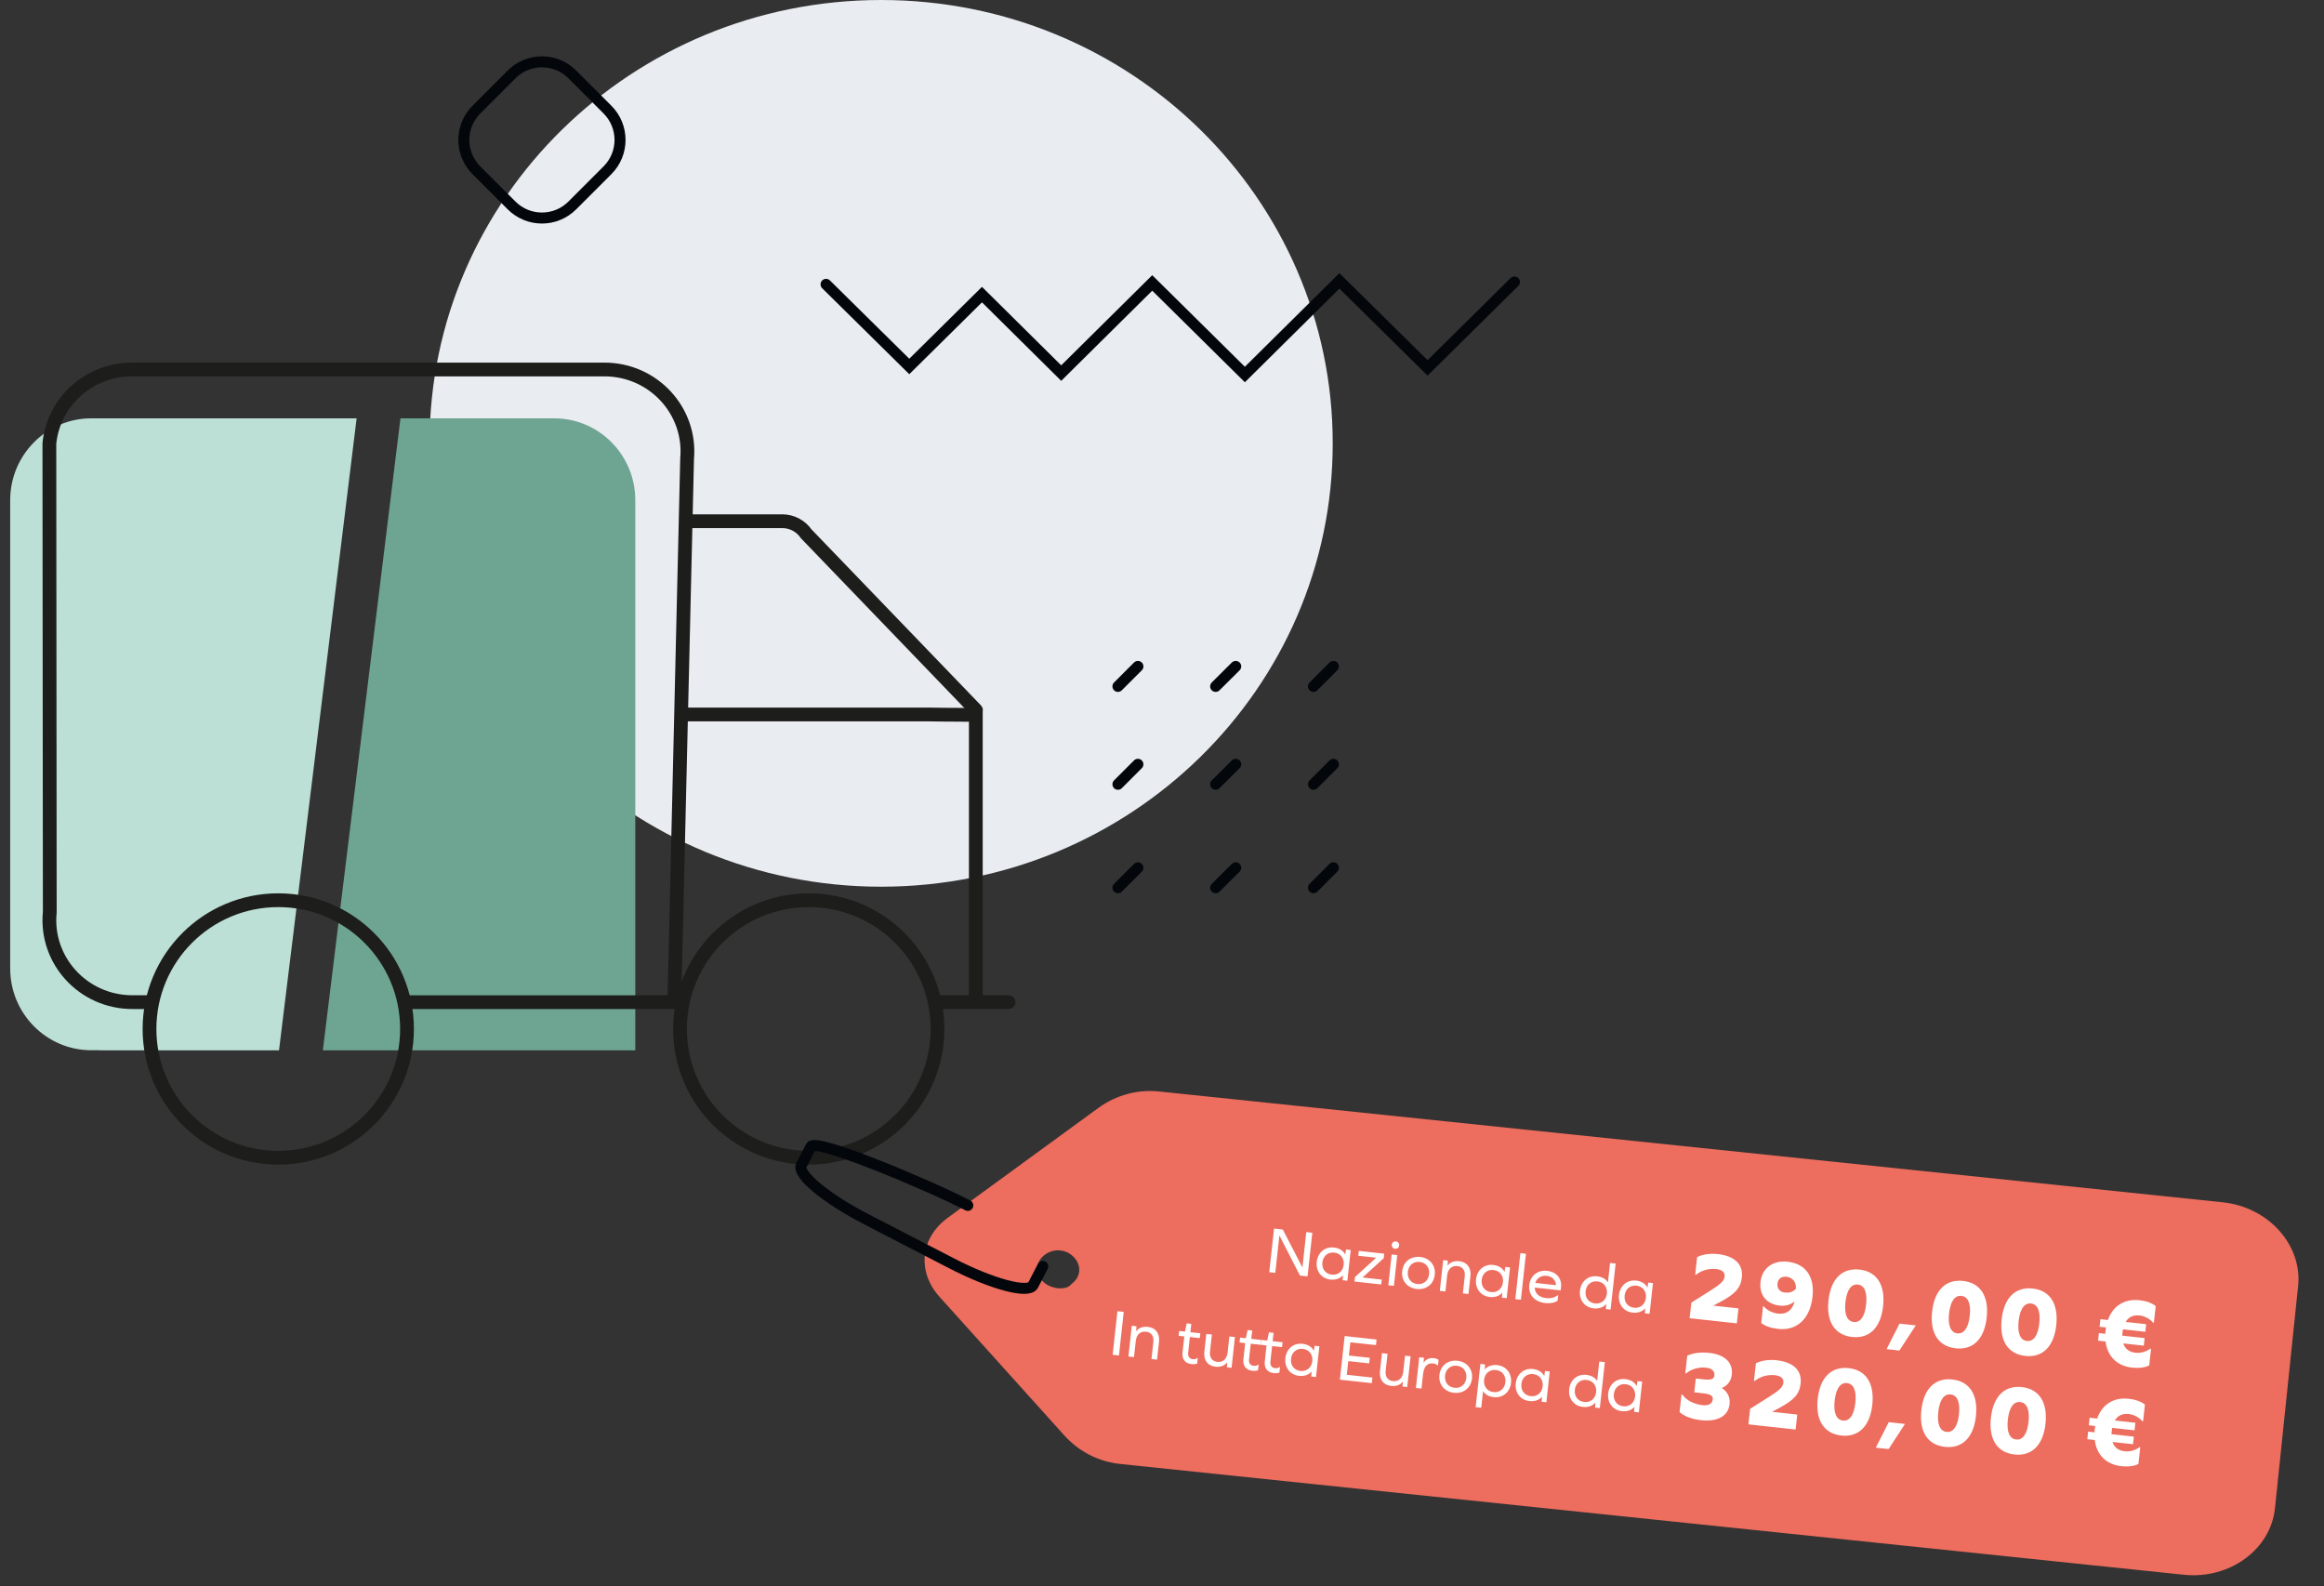
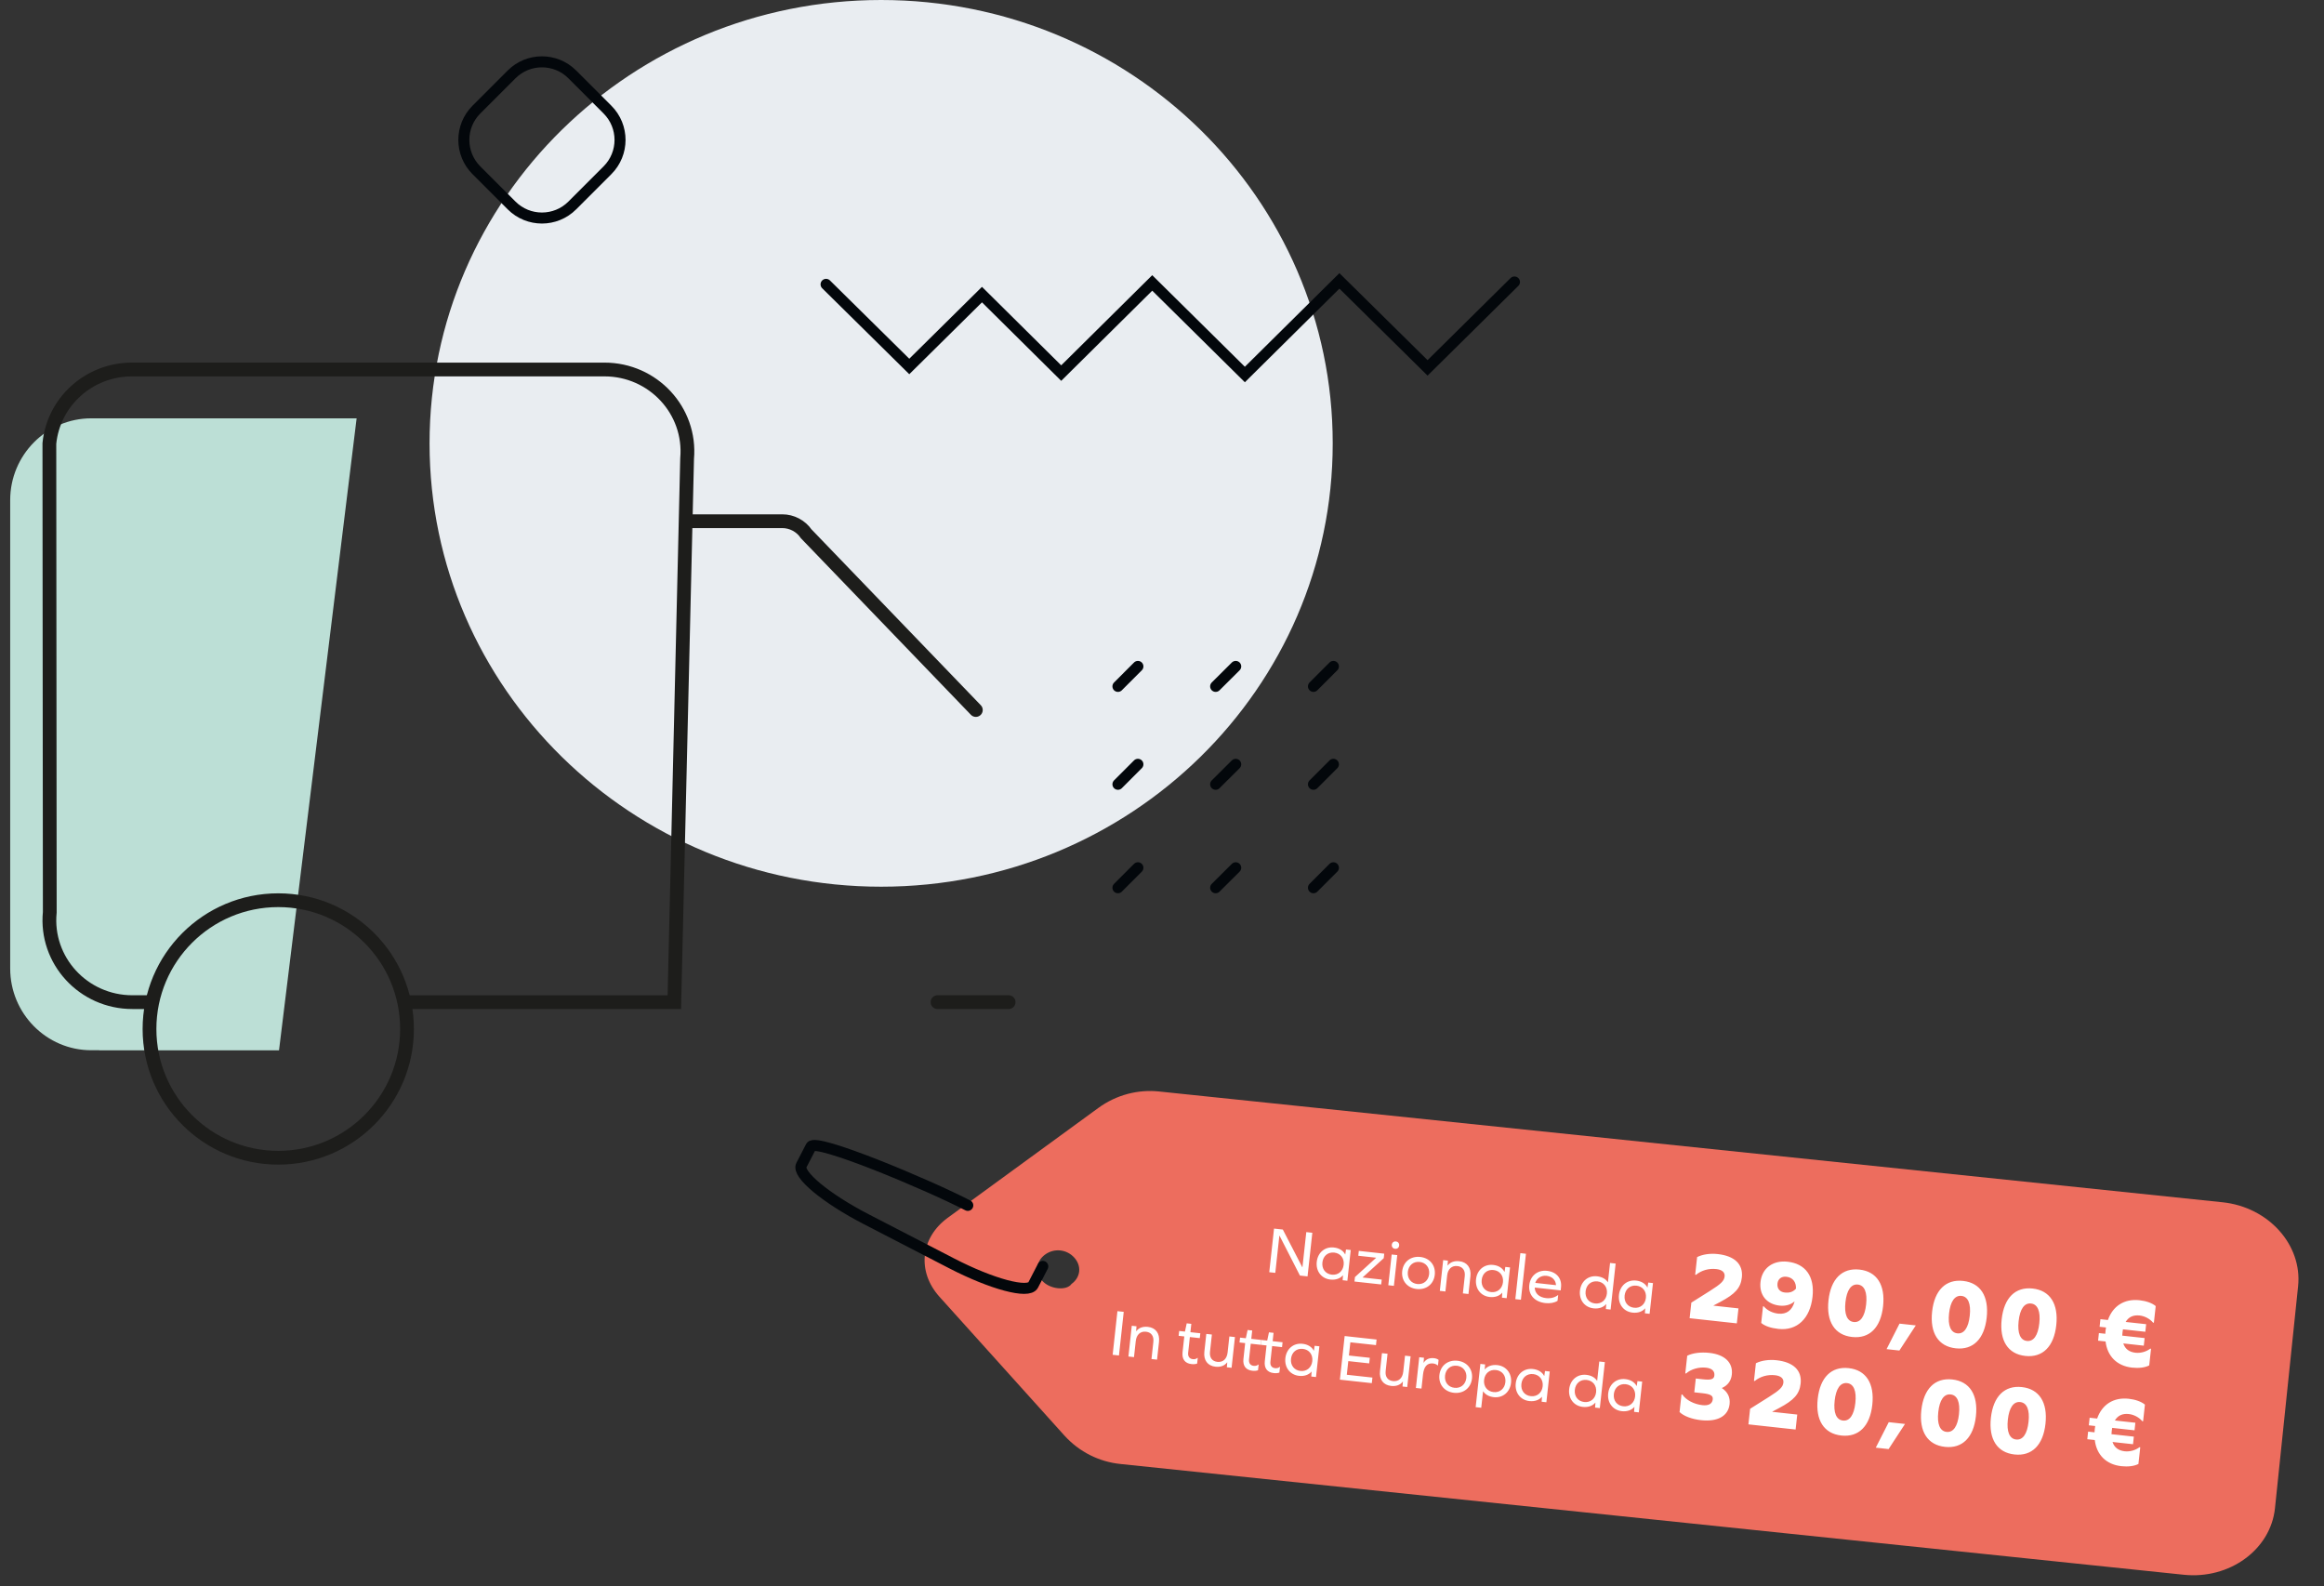
<svg xmlns="http://www.w3.org/2000/svg" width="422" height="288" viewBox="0 0 422 288" fill="none">
  <rect x="0" y="0" width="422" height="288" fill="#333333" stroke="none" />
  <path d="M160 161C205.287 161 242 124.959 242 80.5C242 36.041 205.287 0 160 0C114.713 0 78 36.041 78 80.5C78 124.959 114.713 161 160 161Z" fill="#E9EDF1" />
  <path d="M110.308 19.901L103.915 13.507C100.873 10.466 95.942 10.466 92.9 13.507L86.507 19.901C83.466 22.942 83.466 27.873 86.507 30.915L92.9 37.308C95.942 40.35 100.873 40.35 103.915 37.308L110.308 30.915C113.35 27.873 113.35 22.942 110.308 19.901Z" stroke="#03070B" stroke-width="2" stroke-miterlimit="10" stroke-linecap="round" />
  <path d="M203 124.628L206.625 121" stroke="#03070B" stroke-width="2" stroke-miterlimit="10" stroke-linecap="round" />
  <path d="M220.74 124.628L224.387 121" stroke="#03070B" stroke-width="2" stroke-miterlimit="10" stroke-linecap="round" />
  <path d="M238.501 124.628L242.126 121" stroke="#03070B" stroke-width="2" stroke-miterlimit="10" stroke-linecap="round" />
  <path d="M203 142.404L206.625 138.776" stroke="#03070B" stroke-width="2" stroke-miterlimit="10" stroke-linecap="round" />
  <path d="M220.74 142.404L224.387 138.776" stroke="#03070B" stroke-width="2" stroke-miterlimit="10" stroke-linecap="round" />
  <path d="M238.501 142.404L242.126 138.776" stroke="#03070B" stroke-width="2" stroke-miterlimit="10" stroke-linecap="round" />
  <path d="M203 161.189L206.625 157.561" stroke="#03070B" stroke-width="2" stroke-miterlimit="10" stroke-linecap="round" />
  <path d="M220.74 161.189L224.387 157.561" stroke="#03070B" stroke-width="2" stroke-miterlimit="10" stroke-linecap="round" />
  <path d="M238.501 161.189L242.126 157.561" stroke="#03070B" stroke-width="2" stroke-miterlimit="10" stroke-linecap="round" />
-   <path d="M100.655 75.959H72.716L58.623 190.711H115.359V90.807C115.359 82.623 108.769 75.959 100.655 75.959Z" fill="#6EA592" />
  <path d="M16.554 75.959C8.458 75.959 1.85 82.619 1.85 90.807V175.844C1.85 184.029 8.44 190.692 16.554 190.692H18.023V190.711H50.664L64.757 75.959H16.55H16.554Z" fill="#BCDFD6" />
  <path d="M27.661 181.96H24.028C15.133 181.96 8.173 174.383 9.039 165.636L8.965 80.521C9.72 72.899 16.202 67.09 23.954 67.09H109.764C118.596 67.09 125.534 74.564 124.768 83.259L122.448 181.964H73.907" stroke="#1D1D1B" stroke-width="2.5" stroke-miterlimit="10" />
-   <path d="M123.676 129.727H168.42C168.42 129.727 173.249 129.805 177.193 129.805V181.96" stroke="#1D1D1B" stroke-width="2.5" stroke-miterlimit="10" />
  <path d="M50.527 210.213C63.44 210.213 73.907 199.746 73.907 186.833C73.907 173.921 63.44 163.453 50.527 163.453C37.615 163.453 27.147 173.921 27.147 186.833C27.147 199.746 37.615 210.213 50.527 210.213Z" stroke="#1D1D1B" stroke-width="2.5" stroke-miterlimit="10" />
-   <path d="M146.857 210.213C159.769 210.213 170.237 199.746 170.237 186.833C170.237 173.921 159.769 163.453 146.857 163.453C133.944 163.453 123.477 173.921 123.477 186.833C123.477 199.746 133.944 210.213 146.857 210.213Z" stroke="#1D1D1B" stroke-width="2.5" stroke-miterlimit="10" />
  <path d="M170.237 181.96H183.15" stroke="#1D1D1B" stroke-width="2.5" stroke-miterlimit="10" stroke-linecap="round" />
  <path d="M124.827 94.636H142.043C143.786 94.636 145.418 95.499 146.402 96.934L177.197 128.917" stroke="#1D1D1B" stroke-width="2.5" stroke-miterlimit="10" stroke-linecap="round" />
  <path d="M150 51.63L165.111 66.54L178.311 53.49L192.699 67.742L209.229 51.372L226.048 68L243.214 51L259.223 66.798L275 51.2" stroke="#03070B" stroke-width="2" stroke-miterlimit="10" stroke-linecap="round" />
  <g clip-path="url(#clip0_166_122)">
    <path d="M170.599 235.465L193.241 260.613C195.986 263.661 199.63 265.422 203.417 265.816L396.529 285.931C404.859 286.799 412.316 281.36 413.098 273.846L417.297 233.538C418.08 226.023 411.904 219.165 403.574 218.297L210.462 198.182C206.675 197.788 202.746 198.76 199.432 201.177L172.093 221.118C167.122 224.744 166.482 230.893 170.599 235.465ZM189.77 227.794C191.427 226.585 193.699 226.822 195.071 228.346C196.444 229.87 196.23 231.92 194.573 233.128C193.674 234.416 190.644 234.1 189.272 232.576C187.9 231.052 188.113 229.002 189.77 227.794Z" fill="#ED6D5E" />
  </g>
  <path d="M189.355 229.941L187.601 233.335C186.766 234.949 180.128 233.177 172.774 229.376L157.316 221.386C149.962 217.585 144.677 213.195 145.511 211.58L147.265 208.186C148.1 206.572 168.379 215.062 175.734 218.863" stroke="#03070B" stroke-width="2" stroke-miterlimit="10" stroke-linecap="round" />
  <path d="M237.43 231.757L236.047 231.606L232.337 224.355L232.313 224.352L231.573 231.116L230.476 230.996L231.343 223.075L232.941 223.25L236.477 230.095L236.501 230.098L237.2 223.716L238.297 223.836L237.43 231.757ZM244.662 232.548L243.803 232.454L243.864 231.568L243.84 231.565C243.355 232.14 242.55 232.438 241.572 232.331C239.949 232.153 238.913 230.809 239.099 229.115C239.284 227.421 240.586 226.332 242.209 226.51C243.187 226.617 243.908 227.082 244.257 227.76L244.281 227.762L244.414 226.872L245.273 226.966L244.662 232.548ZM241.838 231.443C242.971 231.567 243.86 230.831 243.99 229.65C244.119 228.469 243.41 227.558 242.276 227.434C241.131 227.309 240.254 228.046 240.125 229.227C239.995 230.408 240.693 231.317 241.838 231.443ZM245.948 232.689L246.036 231.878L249.897 228.365L246.641 228.009L246.737 227.126L251.354 227.631L251.264 228.454L247.416 231.956L250.899 232.338L250.803 233.22L245.948 232.689ZM253.47 225.412C253.864 225.455 254.108 225.76 254.065 226.153C254.022 226.547 253.718 226.791 253.324 226.748C252.93 226.705 252.686 226.401 252.729 226.007C252.772 225.613 253.077 225.369 253.47 225.412ZM252.093 233.362L252.704 227.779L253.718 227.89L253.107 233.473L252.093 233.362ZM257.892 228.226C259.622 228.415 260.719 229.754 260.532 231.46C260.346 233.166 258.985 234.236 257.255 234.047C255.526 233.858 254.429 232.519 254.615 230.813C254.802 229.107 256.163 228.037 257.892 228.226ZM257.793 229.132C256.648 229.007 255.771 229.744 255.641 230.925C255.512 232.106 256.209 233.015 257.355 233.141C258.488 233.265 259.377 232.529 259.506 231.348C259.636 230.167 258.926 229.256 257.793 229.132ZM264.982 229.002C266.402 229.157 267.171 230.183 267.004 231.71L266.649 234.954L265.635 234.843L265.977 231.718C266.092 230.668 265.587 229.985 264.645 229.882C263.607 229.769 262.908 230.417 262.779 231.597L262.462 234.496L261.448 234.385L262.059 228.803L262.918 228.897L262.845 229.782L262.869 229.784C263.32 229.194 264.04 228.899 264.982 229.002ZM273.587 235.714L272.728 235.62L272.789 234.733L272.765 234.73C272.28 235.305 271.475 235.603 270.497 235.496C268.874 235.319 267.838 233.974 268.024 232.28C268.209 230.586 269.511 229.497 271.134 229.675C272.112 229.782 272.833 230.247 273.182 230.925L273.206 230.928L273.339 230.037L274.198 230.131L273.587 235.714ZM270.763 234.608C271.896 234.732 272.785 233.996 272.915 232.815C273.044 231.634 272.335 230.724 271.201 230.6C270.056 230.474 269.179 231.211 269.05 232.392C268.92 233.573 269.618 234.482 270.763 234.608ZM275.159 235.886L276.073 227.535L277.087 227.646L276.173 235.997L275.159 235.886ZM283.394 234.3L278.682 233.784C278.711 234.838 279.477 235.561 280.742 235.7C281.565 235.79 282.309 235.606 282.889 235.162L282.937 235.167L282.824 236.193C282.279 236.544 281.49 236.699 280.619 236.604C278.65 236.388 277.501 235.092 277.693 233.338C277.879 231.632 279.216 230.559 280.922 230.746C282.639 230.934 283.633 232.117 283.455 233.739L283.394 234.3ZM280.834 231.654C279.88 231.549 279.063 232.064 278.775 232.937L282.544 233.35C282.5 232.428 281.848 231.765 280.834 231.654ZM292.459 237.779L291.6 237.685L291.661 236.798L291.637 236.795C291.152 237.37 290.346 237.668 289.368 237.561C287.746 237.384 286.71 236.039 286.895 234.345C287.081 232.651 288.383 231.562 290.005 231.74C290.912 231.839 291.57 232.225 291.952 232.81L291.976 232.813L292.359 229.318L293.373 229.429L292.459 237.779ZM289.634 236.673C290.768 236.797 291.657 236.061 291.786 234.88C291.915 233.699 291.206 232.789 290.073 232.665C288.928 232.54 288.051 233.276 287.921 234.457C287.792 235.638 288.489 236.548 289.634 236.673ZM299.542 238.554L298.683 238.46L298.744 237.573L298.72 237.571C298.234 238.145 297.429 238.443 296.451 238.336C294.829 238.159 293.793 236.814 293.978 235.12C294.164 233.426 295.466 232.338 297.088 232.515C298.066 232.622 298.788 233.087 299.136 233.765L299.16 233.768L299.294 232.877L300.153 232.971L299.542 238.554ZM296.717 237.448C297.85 237.572 298.74 236.836 298.869 235.655C298.998 234.474 298.289 233.564 297.156 233.44C296.011 233.315 295.133 234.052 295.004 235.232C294.875 236.413 295.572 237.323 296.717 237.448ZM315.677 237.567L315.379 240.287L306.808 239.349L307.118 236.522L310.521 234.377C312.505 233.128 313.073 232.574 313.161 231.769C313.243 231.017 312.697 230.541 311.642 230.426C310.282 230.277 308.955 230.657 307.96 231.472L307.817 231.456L308.167 228.253C309.164 227.746 310.544 227.553 311.904 227.702C314.981 228.039 316.554 229.551 316.292 231.949C316.082 233.863 315.056 234.964 312.403 236.376L311.154 237.036L311.15 237.072L315.677 237.567ZM324.589 229.09C327.863 229.449 329.529 231.768 329.126 235.454C328.691 239.426 326.309 241.664 322.927 241.294C321.55 241.143 320.468 240.771 319.805 240.21L320.136 237.186L320.279 237.202C320.904 237.94 321.849 238.406 322.905 238.521C324.408 238.686 325.454 237.895 325.861 236.328L325.825 236.324C325.164 236.903 324.211 237.179 323.155 237.064C320.775 236.803 319.421 235.116 319.677 232.772C319.951 230.267 321.923 228.798 324.589 229.09ZM324.085 234.685C324.891 234.773 325.56 234.611 326.118 233.984C326.177 232.777 325.526 231.945 324.381 231.82C323.486 231.722 322.853 232.214 322.761 233.055C322.663 233.95 323.173 234.585 324.085 234.685ZM337.65 230.52C340.799 230.864 342.362 233.299 341.937 237.181C341.512 241.064 339.46 243.103 336.311 242.758C333.161 242.414 331.599 239.979 332.024 236.097C332.449 232.214 334.501 230.175 337.65 230.52ZM337.352 233.239C336.136 233.106 335.34 234.25 335.102 236.433C334.863 238.616 335.392 239.906 336.608 240.039C337.825 240.172 338.62 239.028 338.859 236.845C339.098 234.662 338.569 233.372 337.352 233.239ZM342.569 244.964L344.923 240.333L347.875 240.656L344.895 245.219L342.569 244.964ZM356.465 232.578C359.615 232.923 361.177 235.357 360.752 239.24C360.327 243.123 358.275 245.162 355.126 244.817C351.977 244.473 350.414 242.038 350.839 238.156C351.264 234.273 353.316 232.234 356.465 232.578ZM356.168 235.298C354.951 235.165 354.156 236.309 353.917 238.492C353.678 240.675 354.207 241.964 355.424 242.098C356.64 242.231 357.436 241.086 357.674 238.904C357.913 236.721 357.384 235.431 356.168 235.298ZM369.097 233.961C372.246 234.305 373.809 236.74 373.384 240.623C372.959 244.505 370.907 246.544 367.758 246.2C364.608 245.855 363.046 243.421 363.471 239.538C363.896 235.655 365.948 233.616 369.097 233.961ZM368.799 236.68C367.583 236.547 366.787 237.692 366.549 239.875C366.31 242.058 366.839 243.347 368.055 243.48C369.272 243.613 370.067 242.469 370.306 240.286C370.545 238.103 370.016 236.814 368.799 236.68ZM388.52 238.857C387.357 238.729 386.517 239.126 385.983 240.028L389.705 240.435L389.554 241.813L385.493 241.368C385.455 241.545 385.434 241.742 385.412 241.939C385.391 242.136 385.369 242.332 385.367 242.513L389.429 242.958L389.278 244.336L385.556 243.928C385.882 244.924 386.617 245.493 387.78 245.62C388.656 245.716 389.68 245.466 390.45 244.88L390.593 244.896L390.262 247.92C389.494 248.325 388.357 248.454 387.158 248.323C384.402 248.021 382.658 246.255 382.336 243.576L380.976 243.427L381.127 242.049L382.29 242.177C382.291 241.996 382.313 241.799 382.334 241.602C382.356 241.405 382.377 241.208 382.415 241.031L381.252 240.904L381.403 239.526L382.763 239.675C383.657 237.129 385.742 235.782 388.497 236.084C389.696 236.215 390.778 236.587 391.441 237.148L391.11 240.172L390.967 240.157C390.342 239.418 389.397 238.953 388.52 238.857ZM202.039 245.992L202.906 238.071L204.051 238.196L203.184 246.117L202.039 245.992ZM208.436 240.921C209.856 241.077 210.625 242.102 210.458 243.629L210.102 246.874L209.089 246.763L209.431 243.638C209.545 242.588 209.041 241.905 208.098 241.802C207.061 241.688 206.362 242.336 206.233 243.517L205.915 246.416L204.902 246.305L205.512 240.722L206.371 240.816L206.299 241.701L206.322 241.704C206.773 241.114 207.494 240.818 208.436 240.921ZM217.493 246.56L217.381 247.586C217.116 247.69 216.774 247.725 216.345 247.678C215.176 247.55 214.595 246.786 214.732 245.534L215.047 242.659L214.021 242.547L214.118 241.664L215.167 241.779L215.488 240.281L216.323 240.372L216.158 241.887L217.959 242.084L217.862 242.967L216.061 242.77L215.749 245.621C215.676 246.289 215.991 246.722 216.587 246.787C216.897 246.821 217.193 246.769 217.445 246.555L217.493 246.56ZM223.635 248.355L222.777 248.261L222.849 247.376L222.826 247.373C222.375 247.963 221.654 248.259 220.712 248.156C219.292 248 218.522 246.987 218.69 245.448L219.045 242.203L220.059 242.314L219.716 245.451C219.601 246.501 220.107 247.172 221.05 247.275C222.087 247.389 222.786 246.741 222.915 245.56L223.232 242.661L224.246 242.772L223.635 248.355ZM228.548 247.77L228.436 248.796C228.171 248.899 227.829 248.935 227.4 248.888C226.231 248.76 225.65 247.996 225.788 246.743L226.102 243.869L225.076 243.756L225.173 242.874L226.223 242.988L226.543 241.49L227.378 241.582L227.213 243.097L229.014 243.294L228.917 244.177L227.116 243.98L226.804 246.831C226.731 247.499 227.046 247.931 227.642 247.997C227.952 248.031 228.248 247.978 228.501 247.765L228.548 247.77ZM232.427 248.194L232.315 249.22C232.05 249.324 231.708 249.359 231.279 249.312C230.11 249.184 229.53 248.42 229.667 247.168L229.981 244.293L228.955 244.181L229.052 243.298L230.102 243.413L230.423 241.915L231.258 242.006L231.092 243.521L232.893 243.718L232.797 244.601L230.995 244.404L230.683 247.255C230.61 247.923 230.925 248.356 231.521 248.421C231.832 248.455 232.127 248.403 232.38 248.189L232.427 248.194ZM238.965 250.032L238.106 249.938L238.167 249.052L238.143 249.049C237.658 249.624 236.852 249.922 235.874 249.815C234.252 249.637 233.216 248.293 233.401 246.599C233.587 244.905 234.889 243.816 236.511 243.994C237.489 244.101 238.211 244.566 238.559 245.244L238.583 245.246L238.717 244.356L239.576 244.45L238.965 250.032ZM236.14 248.927C237.274 249.051 238.163 248.315 238.292 247.134C238.421 245.953 237.712 245.042 236.579 244.918C235.434 244.793 234.556 245.53 234.427 246.711C234.298 247.892 234.995 248.801 236.14 248.927ZM244.939 246.123L248.733 246.538L248.622 247.552L244.828 247.137L244.557 249.618L249.209 250.127L249.098 251.141L243.301 250.507L244.167 242.586L249.965 243.221L249.854 244.234L245.202 243.725L244.939 246.123ZM255.531 251.845L254.672 251.751L254.745 250.866L254.721 250.863C254.27 251.454 253.55 251.749 252.607 251.646C251.188 251.491 250.418 250.477 250.586 248.938L250.941 245.693L251.955 245.804L251.612 248.942C251.497 249.991 252.003 250.662 252.945 250.765C253.983 250.879 254.682 250.231 254.811 249.05L255.128 246.152L256.142 246.263L255.531 251.845ZM260.398 246.607C260.767 246.648 261.043 246.775 261.221 246.915L261.11 247.929L261.062 247.924C260.842 247.731 260.554 247.602 260.22 247.566C259.147 247.448 258.553 248.132 258.394 249.587L258.116 252.128L257.102 252.017L257.713 246.434L258.571 246.528L258.497 247.426L258.521 247.428C258.928 246.797 259.551 246.515 260.398 246.607ZM264.648 247.073C266.378 247.262 267.474 248.601 267.288 250.307C267.101 252.013 265.741 253.083 264.011 252.894C262.281 252.705 261.184 251.365 261.371 249.659C261.558 247.954 262.918 246.883 264.648 247.073ZM264.549 247.979C263.404 247.854 262.526 248.591 262.397 249.772C262.268 250.953 262.965 251.862 264.11 251.987C265.243 252.111 266.133 251.376 266.262 250.195C266.391 249.014 265.682 248.103 264.549 247.979ZM271.893 247.865C273.515 248.043 274.563 249.389 274.378 251.083C274.192 252.777 272.878 253.864 271.256 253.687C270.361 253.589 269.703 253.203 269.319 252.63L269.296 252.627L268.969 255.609L267.955 255.498L268.814 247.649L269.673 247.743L269.6 248.629L269.624 248.631C270.122 248.058 270.915 247.758 271.893 247.865ZM271.2 252.763C272.333 252.887 273.223 252.151 273.352 250.971C273.481 249.79 272.772 248.879 271.639 248.755C270.494 248.63 269.616 249.367 269.487 250.548C269.358 251.729 270.055 252.638 271.2 252.763ZM280.797 254.61L279.938 254.516L279.999 253.629L279.975 253.627C279.49 254.201 278.685 254.5 277.706 254.393C276.084 254.215 275.048 252.87 275.234 251.176C275.419 249.483 276.721 248.394 278.343 248.571C279.322 248.678 280.043 249.144 280.392 249.822L280.415 249.824L280.549 248.933L281.408 249.027L280.797 254.61ZM277.973 253.504C279.106 253.628 279.995 252.893 280.124 251.712C280.254 250.531 279.545 249.62 278.411 249.496C277.266 249.371 276.389 250.108 276.26 251.289C276.13 252.47 276.828 253.379 277.973 253.504ZM290.501 255.672L289.642 255.578L289.703 254.691L289.679 254.689C289.194 255.263 288.388 255.561 287.41 255.454C285.788 255.277 284.752 253.932 284.937 252.238C285.123 250.544 286.425 249.456 288.047 249.633C288.954 249.732 289.612 250.118 289.994 250.703L290.018 250.706L290.401 247.211L291.415 247.322L290.501 255.672ZM287.676 254.566C288.81 254.69 289.699 253.954 289.828 252.774C289.957 251.593 289.248 250.682 288.115 250.558C286.97 250.433 286.093 251.17 285.963 252.351C285.834 253.532 286.531 254.441 287.676 254.566ZM297.584 256.447L296.725 256.353L296.786 255.466L296.762 255.464C296.276 256.038 295.471 256.337 294.493 256.229C292.871 256.052 291.835 254.707 292.02 253.013C292.206 251.32 293.508 250.231 295.13 250.408C296.108 250.515 296.83 250.981 297.178 251.658L297.202 251.661L297.336 250.77L298.195 250.864L297.584 256.447ZM294.759 255.341C295.892 255.465 296.782 254.73 296.911 253.549C297.04 252.368 296.331 251.457 295.198 251.333C294.053 251.208 293.175 251.945 293.046 253.126C292.917 254.307 293.614 255.216 294.759 255.341ZM312.683 252.015L312.68 252.051C313.71 252.725 314.199 253.72 314.066 254.937C313.827 257.12 311.899 258.195 308.875 257.864C307.211 257.682 305.733 257.121 304.98 256.387L305.331 253.184L305.474 253.2C306.159 254.217 307.616 254.973 309.119 255.138C310.246 255.261 310.919 254.9 311.009 254.077C311.082 253.415 310.606 253.128 309.157 252.969L307.654 252.805L307.928 250.3L309.252 250.445C310.701 250.603 311.228 250.425 311.3 249.763C311.39 248.94 310.847 248.446 309.773 248.329C308.485 248.188 307.064 248.594 306.163 249.382L306.02 249.367L306.37 246.164C307.367 245.657 308.872 245.478 310.393 245.644C313.184 245.95 314.709 247.402 314.47 249.585C314.345 250.73 313.71 251.566 312.683 252.015ZM326.35 256.843L326.053 259.562L317.482 258.624L317.791 255.797L321.195 253.653C323.179 252.403 323.746 251.85 323.834 251.044C323.916 250.293 323.371 249.817 322.315 249.701C320.955 249.552 319.628 249.932 318.634 250.747L318.491 250.731L318.841 247.528C319.838 247.022 321.217 246.829 322.577 246.978C325.655 247.314 327.228 248.826 326.965 251.224C326.756 253.139 325.73 254.24 323.077 255.651L321.827 256.311L321.823 256.347L326.35 256.843ZM335.692 248.413C338.841 248.757 340.404 251.192 339.979 255.075C339.554 258.957 337.502 260.996 334.353 260.652C331.203 260.307 329.641 257.873 330.066 253.99C330.491 250.107 332.543 248.068 335.692 248.413ZM335.394 251.132C334.178 250.999 333.382 252.144 333.143 254.327C332.905 256.51 333.433 257.799 334.65 257.932C335.867 258.065 336.662 256.921 336.901 254.738C337.14 252.555 336.611 251.266 335.394 251.132ZM340.611 262.857L342.965 258.226L345.917 258.549L342.937 263.112L340.611 262.857ZM354.507 250.472C357.657 250.816 359.219 253.251 358.794 257.133C358.369 261.016 356.317 263.055 353.168 262.711C350.019 262.366 348.456 259.932 348.881 256.049C349.306 252.166 351.358 250.127 354.507 250.472ZM354.21 253.191C352.993 253.058 352.198 254.203 351.959 256.386C351.72 258.568 352.249 259.858 353.466 259.991C354.682 260.124 355.478 258.98 355.716 256.797C355.955 254.614 355.426 253.325 354.21 253.191ZM367.139 251.854C370.288 252.199 371.851 254.633 371.426 258.516C371.001 262.399 368.949 264.437 365.8 264.093C362.65 263.748 361.088 261.314 361.513 257.431C361.938 253.548 363.99 251.509 367.139 251.854ZM366.841 254.574C365.625 254.441 364.829 255.585 364.591 257.768C364.352 259.951 364.881 261.24 366.097 261.373C367.314 261.506 368.109 260.362 368.348 258.179C368.587 255.996 368.058 254.707 366.841 254.574ZM386.562 256.75C385.399 256.623 384.559 257.019 384.025 257.921L387.747 258.328L387.596 259.706L383.535 259.261C383.497 259.438 383.476 259.635 383.454 259.832C383.432 260.029 383.411 260.226 383.409 260.407L387.471 260.851L387.32 262.229L383.598 261.822C383.924 262.817 384.659 263.386 385.822 263.513C386.698 263.609 387.722 263.359 388.492 262.773L388.635 262.789L388.304 265.813C387.536 266.218 386.399 266.347 385.2 266.216C382.444 265.914 380.7 264.148 380.378 261.469L379.018 261.32L379.169 259.942L380.332 260.07C380.333 259.889 380.355 259.692 380.376 259.495C380.398 259.298 380.419 259.102 380.457 258.925L379.294 258.797L379.445 257.42L380.805 257.568C381.699 255.023 383.784 253.675 386.539 253.977C387.738 254.108 388.82 254.48 389.483 255.041L389.152 258.065L389.009 258.05C388.383 257.311 387.439 256.846 386.562 256.75Z" fill="white" />
  <defs>
    <clipPath id="clip0_166_122">
      <rect width="252.416" height="68" fill="white" transform="translate(170.312 194) rotate(5.947)" />
    </clipPath>
  </defs>
</svg>